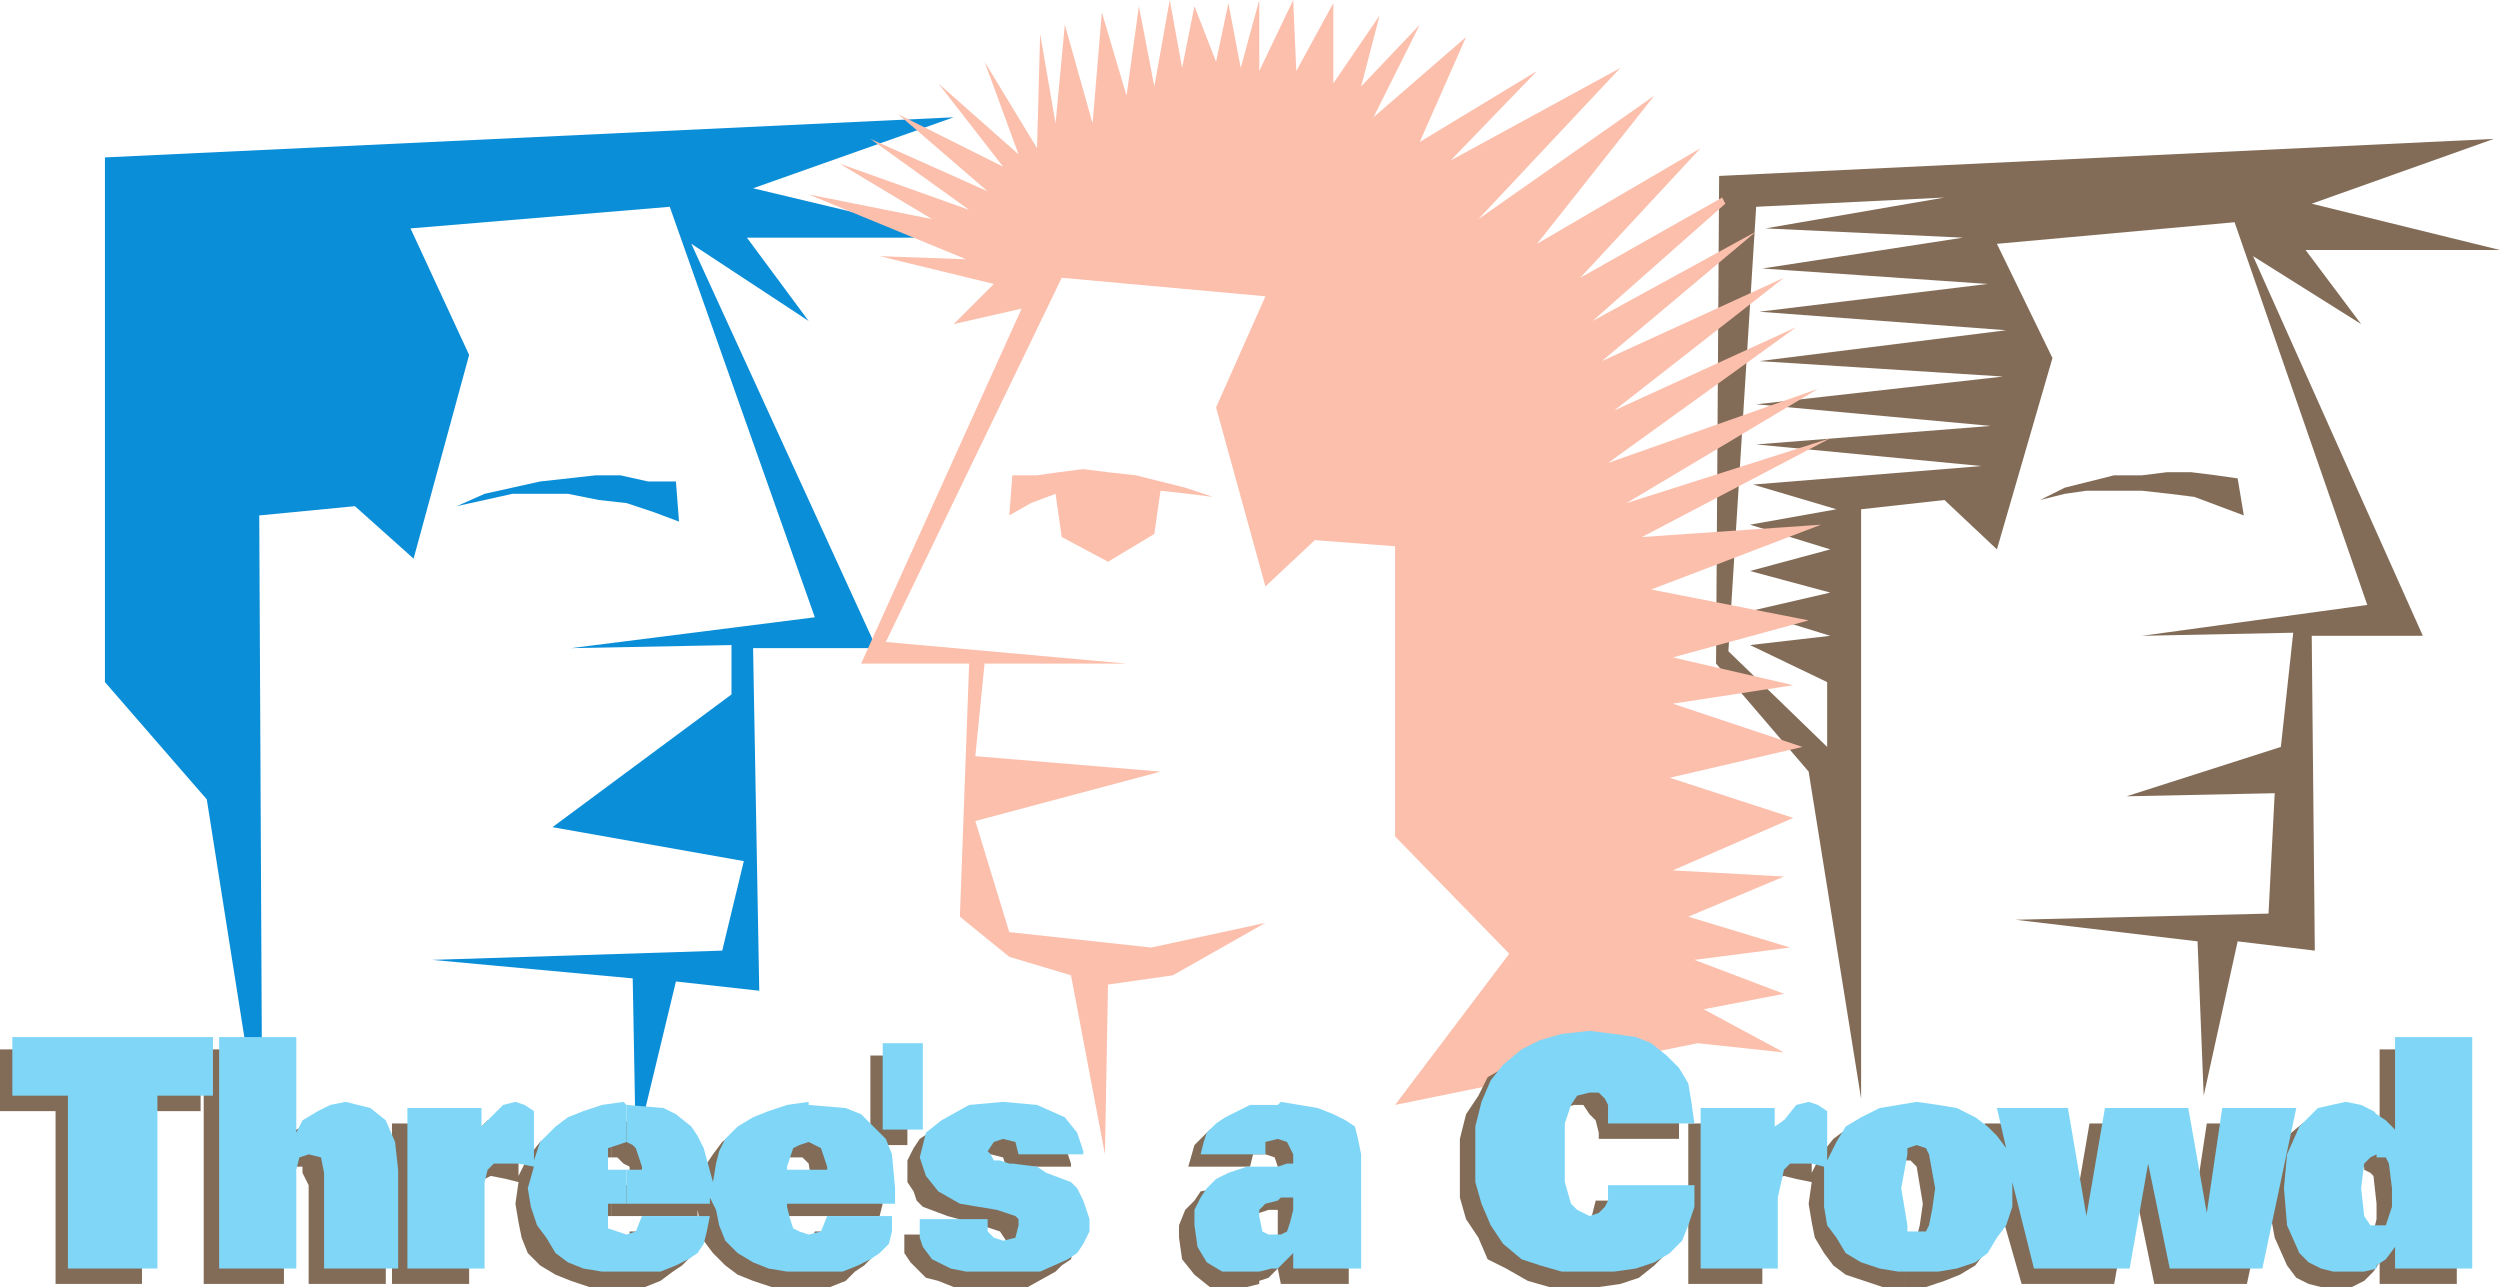
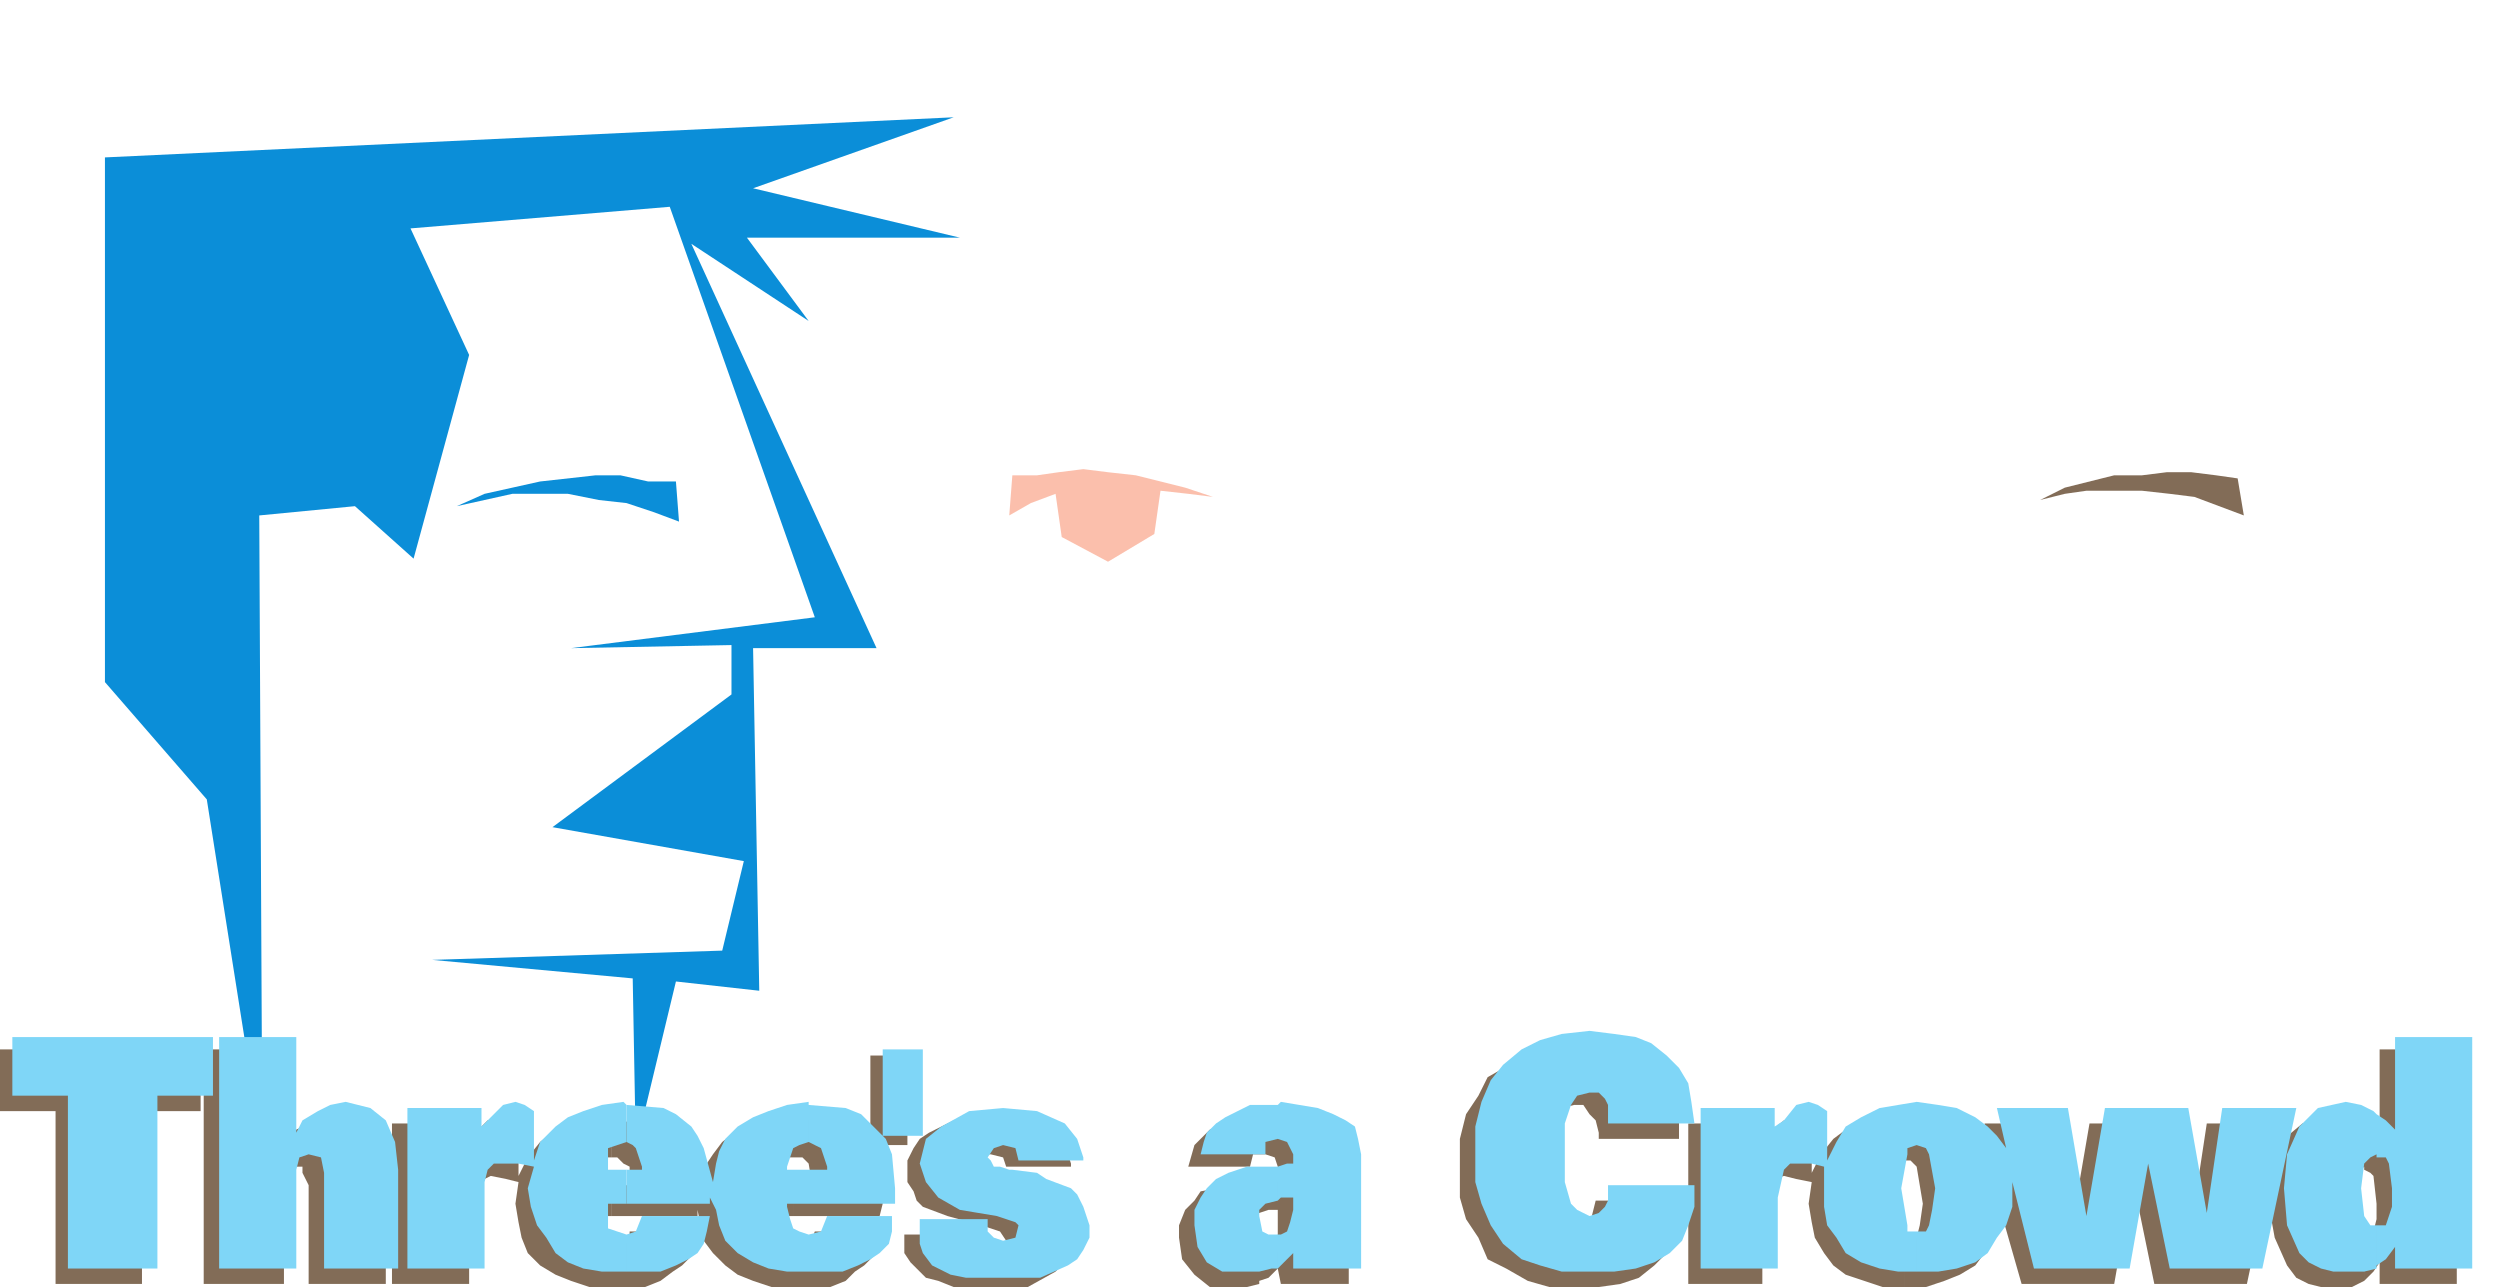
<svg xmlns="http://www.w3.org/2000/svg" width="607.5" height="312.75">
  <path fill="#0b8ed8" fill-rule="evenodd" d="m63.75 279.75-13.5-85.5-24.75-28.5V38.25l206.25-9.75L183 45.75l50.25 12H181.5l15 20.25L168 59.25l45 98.25h-30l1.5 83.25-20.25-2.25-9.75 40.5-.75-41.25-48.75-4.5 70.5-2.25 5.25-21.75-46.5-8.25 43.5-32.25v-12l-39 .75L198 150l-35.25-99.75-63 5.25L114 86.25l-13.5 49.5L86.25 123 63 125.25l.75 154.5" />
  <path fill="#826c57" fill-rule="evenodd" d="m543.75 116.25-5.25-.75-6-.75h-6l-6 .75h-6.75l-12 3-6 3 6-1.5 5.25-.75h13.5l6.75.75 6 .75 12 4.5-1.5-9" />
-   <path fill="#826c57" fill-rule="evenodd" d="m452.25 267-12.75-79.5-22.5-26.25.75-118.5 188.25-9-44.25 15.75 45.75 11.25h-47.25l13.5 18-26.25-16.5 41.25 92.25h-27l.75 76.5-18.75-2.25-8.25 37.5-1.5-37.5-44.25-5.25 61.5-1.5 1.5-29.25-36 .75 37.5-12 3-27.75-36.75.75 54.75-7.5L543 54l-57.75 5.25L498.75 87l-13.5 46.5-12.75-12-20.25 2.25V267M420 158.25l24 23.25v-15.75l-18.75-9 19.5-2.25-19.5-6 19.5-4.5-19.5-5.25 19.5-5.25-19.5-6 21-3.75-20.25-6 55.5-4.5-54.75-5.25 57-4.5-57-5.25 60-6.75-59.25-3.75 60-7.5-60-4.5L483 69l-54.75-3.75 48.75-7.5-48-2.25 43.5-7.5-45.75 2.25-6.75 108" />
-   <path fill="#fbbfac" fill-rule="evenodd" d="m339 268.5 73.5-15 21 2.25-19.5-10.5 19.5-3.75-21.75-8.25 23.25-3-24.75-7.5L433.5 213l-27-1.5 29.25-12.75-30-9.75 32.25-7.5-31.5-10.5 29.25-4.5-29.25-6.75 33-9-38.25-7.5 41.25-15.75-43.5 3 45.75-24-49.5 15.75 46.5-27.75-51 18 45.75-33-44.25 20.25L433.5 67.5l-44.25 20.25 37.5-31.5L387 78l32.25-28.5-.75-1.5L384 67.5 413.25 36 373.5 59.25l28.5-36-42.75 30 34.5-36.75L352.5 39l21-21.75L345 34.5 356.25 9l-22.5 19.5L345 6l-14.25 15 4.5-17.25L324 20.25V.75l-9 16.5L314.25 0 306 17.25V0l-4.5 16.5-3-15.75-3 14.25-5.25-13.5-3 15-3-16.5-3.75 21-3.75-19.5-3 21.75-6-20.25-2.25 27-6.75-24-2.25 24-3.75-21.75L252 36l-12.75-21 8.25 22.5L228 20.25l15.75 20.25-25.5-12.75L240 46.5l-28.5-12.75 24 17.25L204 39.75l22.5 13.5-30-6L234.75 63l-21-.75L241.5 69l-9.75 9.75 16.5-3.75-39 86.25h26.25l-2.25 61.5 12 9.75 15 4.5 8.25 43.5.75-41.25L285 237l22.5-12.75-27.75 6-34.5-3.75-8.25-27 45-12-45-3.75 2.25-22.5h34.5l-58.5-5.25L258 67.5l49.5 4.5-12 27 12 43.5 12-11.25 19.5 1.5v70.5l27.75 28.5L339 268.5" />
  <path fill="#fbbfac" fill-rule="evenodd" d="M246 115.5h6l5.25-.75 6-.75 6 .75 6.75.75 12 3 6.75 2.25-6-.75-6.75-.75-1.5 10.5-11.25 6.75-11.25-6-1.5-10.5-6 2.25-5.25 3 .75-9.75" />
  <path fill="#0b8ed8" fill-rule="evenodd" d="M164.25 117h-6.75l-6.75-1.5h-6l-13.5 1.5-13.5 3-6.75 3 13.5-3H138l7.5 1.5 6.75.75 6.75 2.25 6 2.25-.75-9.75m-129-70.5 50.25-3L39 51.75 90.75 54 37.5 62.25l59.25 4.5-60 6.75L102 78.75l-65.25 7.5 64.5 3.75L36 98.25l61.5 5.25-62.25 4.5 60 6.75-60 3.75L57 125.25l-22.5 4.5 21.75 6L34.5 141l21 6.75-21.75 3.75 21.75 6.75-21 2.25 21 10.5-.75 16.5-25.5-25.5 6-115.5" />
  <path fill="#826c57" fill-rule="evenodd" d="M574.5 300.75v10.5l2.25-2.25 1.5-2.25V312H597v-57h-18.75v23.25l-2.25-3-1.5-1.5v10.5l1.5.75.75.75.75 6.75v3.75l-.75 3-.75 1.5h-1.5m0-16.5v-10.5h-.75l-3.75-1.5h-3.75l-6.75.75-4.5 3.75-2.25 6.75-1.5 9 1.5 8.25 3 6.75 2.25 3 3 1.5 3 .75h7.5l3-1.5v-10.5H573l-1.5-1.5v-13.5l1.5-.75 1.5-1.5v.75M462.75 303v9.75H468l4.5-1.5 3.75-1.5 3.75-2.25 2.25-3 2.25-3.75.75-3.75v-6l6 21h22.5l4.5-25.5 5.25 25.5H546l8.25-39h-18l-3.75 24.75-3.75-24.75h-21l-4.5 26.25-4.5-26.25h-16.5l1.5 9.75-1.5-3-2.25-3-3.75-2.25-3.75-1.5-4.5-.75h-5.25V282h1.5l1.5 1.5 1.5 9-.75 5.25-.75 3-1.5 1.5-1.5.75m0-21v-10.5L453 273l-4.5 1.5-3 2.25-3 3.75-2.25 4.5v-12l-2.25-.75h-4.5l-3.75 3-1.5 1.5V273h-18v39h18v-18l1.5-6 1.5-1.5 2.25-.75 3 .75 3.75.75-.75 5.25.75 4.5.75 3.75 2.25 3.75 2.25 3 3 2.25 9 3h5.25V303l-1.5-.75-1.5-1.5-.75-8.25.75-9 1.5-1.5h1.5m-54 9.75-.75 4.5-1.5 4.5-1.5 3.75-3 3-3.75 3-4.5 1.5-5.25.75h-12l-5.25-1.5-5.25-3-4.5-2.25-2.25-5.25-3-4.5-1.5-5.25v-14.25l1.5-6 3-4.5 2.25-4.5 5.25-3 4.5-3 5.25-.75 6.75-1.5 6 .75 9 3 3.75 2.25 3 3 1.5 4.5 1.5 3.75v6h-19.5v-1.5l-.75-3-1.5-1.5-1.5-2.25h-2.25l-3 .75-1.5 3-.75 3.75-.75 7.5.75 7.5.75 4.5 1.5 2.25 3 1.5 2.25-1.5h1.5l1.5-6h21m-102.75 12v7.5l2.25-.75 2.25-2.25.75 3.75h16.5v-28.5l-.75-3-1.5-3-2.25-2.25-3-1.5-3.75-1.5H306v8.25h1.5l2.25.75.75 2.25v3.75H306v7.5l2.25-.75h2.25v6l-1.5 2.25-.75.75-2.25.75m0-23.25v-8.25h-6l-6 2.25-3.75 3.75-1.5 5.25h15l.75-3h1.5m0 14.25v-7.5h-6.75l-3.75 1.5-3.75.75-1.5 2.25L288 294l-1.5 3.75v3l.75 5.25 3 3.75 3.75 3h9l3-.75v-8.25l-1.5-.75h-.75v-2.25l-.75-1.5.75-1.5.75-2.25 1.5-.75M219.75 300H237v3.75l1.5.75h1.5l3-.75 1.5-2.25-1.5-2.25-4.5-1.5-8.25-2.25-6-2.25-1.5-1.5-.75-2.25-1.5-2.25V282l1.5-3 1.5-2.25 2.25-1.5 6-3h16.5l6.75 2.25 3.75 3.75 1.5 4.5v.75H244.5l-.75-2.25-3-.75h-2.25L237 282v1.5l1.5 1.5 3 1.5h.75l6 .75 3 .75 5.25 2.25 2.25 2.25 1.5 3 .75 3.75V303l-.75 3-2.25 1.5-1.5 1.5-6.75 3.75h-18l-3.75-1.5-3-.75-3.75-3.75-1.5-2.25V300m.75-43.5v21.75h-9V256.5h9m-27.75 47.25v9h9l3.75-1.5 2.25-2.25 2.25-1.5 2.25-2.25.75-3v-3h-15l-1.5 3.75-3.75.75m0-15.75v7.5h21l.75-3-1.5-9-1.5-3-3-3.75-3-2.25-3.75-1.5-9-1.5v9.75H195l1.5 1.5.75 4.5v.75h-4.5m0-6.75v-9.75l-5.25.75-4.5.75-3.75 1.5-3.75 3-2.25 3-1.5 2.25-1.5 3.75-.75 4.5-1.5-8.25-3.75-6-3-2.25-3.75-1.5-9-.75v9h1.5l1.5 1.5 1.5.75v4.5h-4.5v7.5h21V294l1.5 7.5 2.25 3 3 3 3 2.25 3.75 1.5 4.5 1.5h5.25v-9l-3-1.5-1.5-2.25v-4.5h4.5V288h-4.5v-3l1.5-2.25 1.5-1.5h1.5" />
  <path fill="#826c57" fill-rule="evenodd" d="M148.5 303.75v9h8.25l3.75-1.5 3-2.25 2.25-1.5 2.25-2.25.75-3v-3H153v1.5l-1.5 2.25-3 .75m0-22.5v-9l-.75-.75-9 1.5-3.75 1.5-3.75 3-3 3.75-2.25 4.5V273l-2.25-.75h-5.25l-3 3-2.25 1.5V273h-18v39H114v-21l1.5-3 2.25-1.5 1.5-.75 3.75.75 3 .75-.75 5.25.75 4.5.75 3.75 1.5 3.75 3 3 3.75 2.25 3.75 1.5 4.5 1.5h5.25v-9l-2.25-.75-1.5-.75V300l-.75-3v-1.5h4.5V288H144v-.75l.75-2.25v-2.25l1.5-1.5h2.25M49.5 312v-57H69v24l1.5-3.75 3-1.5 3.75-1.5h3l6 .75 4.5 2.25L93 280.5l.75 7.5v24H75v-24l-1.5-3v-1.5h-3L69 285v27H49.5m-.75-57v15H34.5v42h-21v-42H0v-15h48.75" />
-   <path fill="#7fd6f7" fill-rule="evenodd" d="M577.5 297.75v9.75l2.25-1.5 2.25-3v5.25h18.75V252H582v22.5l-2.25-2.25-2.25-1.5v10.5h2.25l.75 1.5.75 6v4.5l-1.5 4.5h-2.25m0-16.5v-10.5l-.75-.75-3-1.5-3.75-.75-6.75 1.5-4.5 4.5-3 6.75-.75 8.25.75 9 3 6.75 2.25 2.25 3 1.5 3 .75h7.5l3-.75v-10.5H576l-1.5-2.25-.75-6.75.75-6 1.5-1.5 1.5-.75v.75m-111.75 18V309H471l4.5-.75 4.5-1.5 3-2.25 2.25-3.75 2.25-3 1.5-4.5v-6l5.25 21h23.25l4.5-25.5 5.25 25.5h22.5l8.25-39h-18l-3.75 25.5-4.5-25.5H511.5L507 295.5l-4.5-26.25h-17.25l2.25 9.75-2.25-3-2.25-2.25-3-2.25-4.5-2.25-4.5-.75-5.25-.75v10.5l2.25.75.75 1.5 1.5 8.25-.75 5.25-.75 3.75-.75 1.5h-2.25m0-21v-10.5l-9 1.5-4.5 2.25-3.75 2.25-2.25 3.75L444 282v-12l-2.25-1.5-2.25-.75-3 .75-3 3.75-2.25 1.5v-4.5h-18v39H432V291l1.5-6.75 1.5-1.5h5.25l3 .75v9.75l.75 4.5 2.25 3 2.25 3.75 3.75 2.25 4.5 1.5 4.5.75h4.5v-9.75h-2.25v-1.5l-1.5-9 1.5-8.25V279l2.25-.75m-54 9.75v5.25l-1.5 4.5-1.5 3.75-3 3-3.75 2.25-4.5 1.5-5.25.75H379.5l-5.25-1.5-4.5-1.5-4.5-3.75-3-4.5-2.25-5.25-1.5-5.25v-13.5l1.5-6 2.25-5.25 3-3.75 4.5-3.75 4.5-2.25 5.25-1.5 6.75-.75 6 .75 5.25.75 3.75 1.5 3.75 3 3 3 2.25 3.75.75 4.5.75 5.25h-21v-4.5L390 267l-1.5-1.5h-2.25l-3 .75-1.5 2.25-1.5 4.5v14.25l1.5 5.25 1.5 1.5 3 1.5 2.25-.75 1.5-1.5.75-1.5V288h21M310.5 300v8.25l3.75-3.75v3.75h16.5V280.5l-.75-3.75-.75-3-2.25-1.5-3-1.5-3.75-1.5-9-1.5-.75.75v8.25l2.25.75 1.5 3v2.25h-1.5l-2.25.75v8.25l.75-.75h3v3l-.75 3-.75 2.25-1.5.75h-.75m0-23.25v-8.25h-6.75l-6 3-2.25 1.5-2.25 2.25-.75 2.25-.75 3h15.75v-3l3-.75m0 15v-8.25H303l-4.5 1.5-3 1.5-2.25 2.25-1.5 2.25-1.5 3v3.75L291 303l2.25 3.75L297 309h9l3-.75h1.5V300h-2.25l-1.5-.75-.75-3.75V294l1.5-1.5 3-.75m-87 4.5H240v3l1.5 1.5 2.25.75 3-.75.75-3v-1.5l-.75-.75-4.5-1.5-9-1.5-5.25-3-3-3.75-1.5-4.5 1.5-6 3.75-3 6.75-3.75 8.25-.75 8.25.75 6.75 3 3 3.75 1.5 4.5v.75H247.5l-.75-3-3-.75-2.25.75-1.5 2.25.75.75.75 1.5h1.5l2.25.75h.75l6 .75 2.25 1.5 6 2.25 1.5 1.5 1.5 3 1.5 4.5v3l-1.5 3-1.5 2.25-2.25 1.5-6.75 3h-18l-3.75-.75-4.5-2.25-2.25-3-.75-2.25v-4.5m.75-42.75v21h-9.75v-21h9.75M196.5 300v9h8.25l3.75-1.5 3-1.5 2.25-1.5 2.25-2.25.75-3v-3.75H201l-1.5 3.75-3 .75m0-15.75v8.25h21v-3.75l-.75-8.25-1.5-3.75-6-6-3.75-1.5-9-.75v9l3 1.5 1.5 4.5v.75h-4.5m0-6.75v-9.75l-5.25.75-4.5 1.5-3.75 1.5-3.75 2.25-3 3-1.5 3-.75 3-.75 4.5L171 279l-1.5-3-1.5-2.25-3.75-3-3-1.5-9-.75v9l1.5.75.75.75 1.5 4.5v.75h-3.75v8.25h20.25V291l1.5 3 .75 3.75 1.5 3.75 3 3 3.75 2.25 3.75 1.5 4.5.75h5.25v-9l-2.25-.75-1.5-.75-.75-2.25-.75-3v-.75h5.25v-8.25h-5.25v-.75l1.5-4.5 1.5-.75 2.25-.75" />
+   <path fill="#7fd6f7" fill-rule="evenodd" d="M577.5 297.75v9.75l2.25-1.5 2.25-3v5.25h18.75V252H582v22.5l-2.25-2.25-2.25-1.5v10.5h2.25l.75 1.5.75 6v4.5l-1.5 4.5h-2.25m0-16.5v-10.5l-.75-.75-3-1.5-3.75-.75-6.75 1.5-4.5 4.5-3 6.75-.75 8.25.75 9 3 6.75 2.25 2.25 3 1.5 3 .75h7.5l3-.75v-10.5H576l-1.5-2.25-.75-6.75.75-6 1.5-1.5 1.5-.75v.75m-111.75 18V309H471l4.5-.75 4.5-1.5 3-2.25 2.25-3.75 2.25-3 1.5-4.5v-6l5.25 21h23.25l4.5-25.5 5.25 25.5h22.5l8.25-39h-18l-3.75 25.5-4.5-25.5H511.5L507 295.5l-4.5-26.25h-17.25l2.25 9.75-2.25-3-2.25-2.25-3-2.25-4.5-2.25-4.5-.75-5.25-.75v10.5l2.25.75.75 1.5 1.5 8.25-.75 5.25-.75 3.75-.75 1.5h-2.25m0-21v-10.5l-9 1.5-4.5 2.25-3.75 2.25-2.25 3.75L444 282v-12l-2.25-1.5-2.25-.75-3 .75-3 3.75-2.25 1.5v-4.5h-18v39H432V291l1.5-6.75 1.5-1.5h5.25l3 .75v9.75l.75 4.5 2.25 3 2.25 3.75 3.75 2.25 4.5 1.5 4.5.75h4.5v-9.75h-2.25v-1.5l-1.5-9 1.5-8.25V279l2.25-.75m-54 9.75v5.25l-1.5 4.5-1.5 3.75-3 3-3.75 2.25-4.5 1.5-5.25.75H379.5l-5.25-1.5-4.5-1.5-4.5-3.75-3-4.5-2.25-5.25-1.5-5.25v-13.5l1.5-6 2.25-5.25 3-3.75 4.5-3.75 4.5-2.25 5.25-1.5 6.75-.75 6 .75 5.25.75 3.75 1.5 3.75 3 3 3 2.25 3.75.75 4.5.75 5.25h-21v-4.5L390 267l-1.5-1.5h-2.25l-3 .75-1.5 2.25-1.5 4.5v14.25l1.5 5.25 1.5 1.5 3 1.5 2.25-.75 1.5-1.5.75-1.5V288h21M310.5 300v8.25l3.75-3.75v3.75h16.5V280.5l-.75-3.75-.75-3-2.25-1.5-3-1.5-3.75-1.5-9-1.5-.75.75v8.25l2.25.75 1.5 3v2.25h-1.5l-2.25.75v8.25l.75-.75h3v3l-.75 3-.75 2.25-1.5.75h-.75m0-23.25v-8.25h-6.75l-6 3-2.25 1.5-2.25 2.25-.75 2.25-.75 3h15.75v-3l3-.75m0 15v-8.25H303l-4.5 1.5-3 1.5-2.25 2.25-1.5 2.25-1.5 3v3.75L291 303l2.25 3.75L297 309h9l3-.75h1.5V300h-2.25l-1.5-.75-.75-3.75V294l1.5-1.5 3-.75m-87 4.5H240v3l1.5 1.5 2.25.75 3-.75.75-3l-.75-.75-4.5-1.5-9-1.5-5.25-3-3-3.75-1.5-4.5 1.5-6 3.75-3 6.75-3.75 8.25-.75 8.25.75 6.75 3 3 3.75 1.5 4.5v.75H247.5l-.75-3-3-.75-2.25.75-1.5 2.25.75.75.75 1.5h1.5l2.25.75h.75l6 .75 2.25 1.5 6 2.25 1.5 1.5 1.5 3 1.5 4.5v3l-1.5 3-1.5 2.25-2.25 1.5-6.75 3h-18l-3.75-.75-4.5-2.25-2.25-3-.75-2.25v-4.5m.75-42.75v21h-9.75v-21h9.75M196.5 300v9h8.25l3.75-1.5 3-1.5 2.25-1.5 2.25-2.25.75-3v-3.75H201l-1.5 3.75-3 .75m0-15.75v8.25h21v-3.75l-.75-8.25-1.5-3.75-6-6-3.75-1.5-9-.75v9l3 1.5 1.5 4.5v.75h-4.5m0-6.75v-9.75l-5.25.75-4.5 1.5-3.75 1.5-3.75 2.25-3 3-1.5 3-.75 3-.75 4.5L171 279l-1.5-3-1.5-2.25-3.75-3-3-1.5-9-.75v9l1.5.75.75.75 1.5 4.5v.75h-3.75v8.25h20.25V291l1.5 3 .75 3.75 1.5 3.75 3 3 3.75 2.25 3.75 1.5 4.5.75h5.25v-9l-2.25-.75-1.5-.75-.75-2.25-.75-3v-.75h5.25v-8.25h-5.25v-.75l1.5-4.5 1.5-.75 2.25-.75" />
  <path fill="#7fd6f7" fill-rule="evenodd" d="M152.25 300v9h8.25l3.75-1.5 3-1.5 2.25-1.5 1.5-2.25.75-3 .75-3.75H156l-1.5 3.75-2.25.75m0-22.5v-9l-.75-.75-5.25.75-4.5 1.5-3.75 1.5-3 2.25-3.75 3.75-1.5 4.5v-12l-2.25-1.5-2.25-.75-3 .75-5.25 5.25v-4.5H99v39h18.75v-21l.75-3 1.5-1.5h6l3.75.75-1.5 5.25.75 4.5 1.5 4.5 2.25 3 2.25 3.75 3 2.25 3.75 1.5 4.5.75h6v-9l-4.5-1.5v-6h4.5v-8.25h-4.5V279l4.5-1.5m-99 30.75V252H72v23.25l1.5-3 3.75-2.25 3-1.5 3.75-.75 6 1.5 3.75 3L96 277.5l.75 6.75v24h-18V285l-.75-3.75-3-.75-2.25.75-.75 3v24H53.25M51.75 252v14.25h-13.5v42H16.5v-42H3V252h48.75" />
</svg>